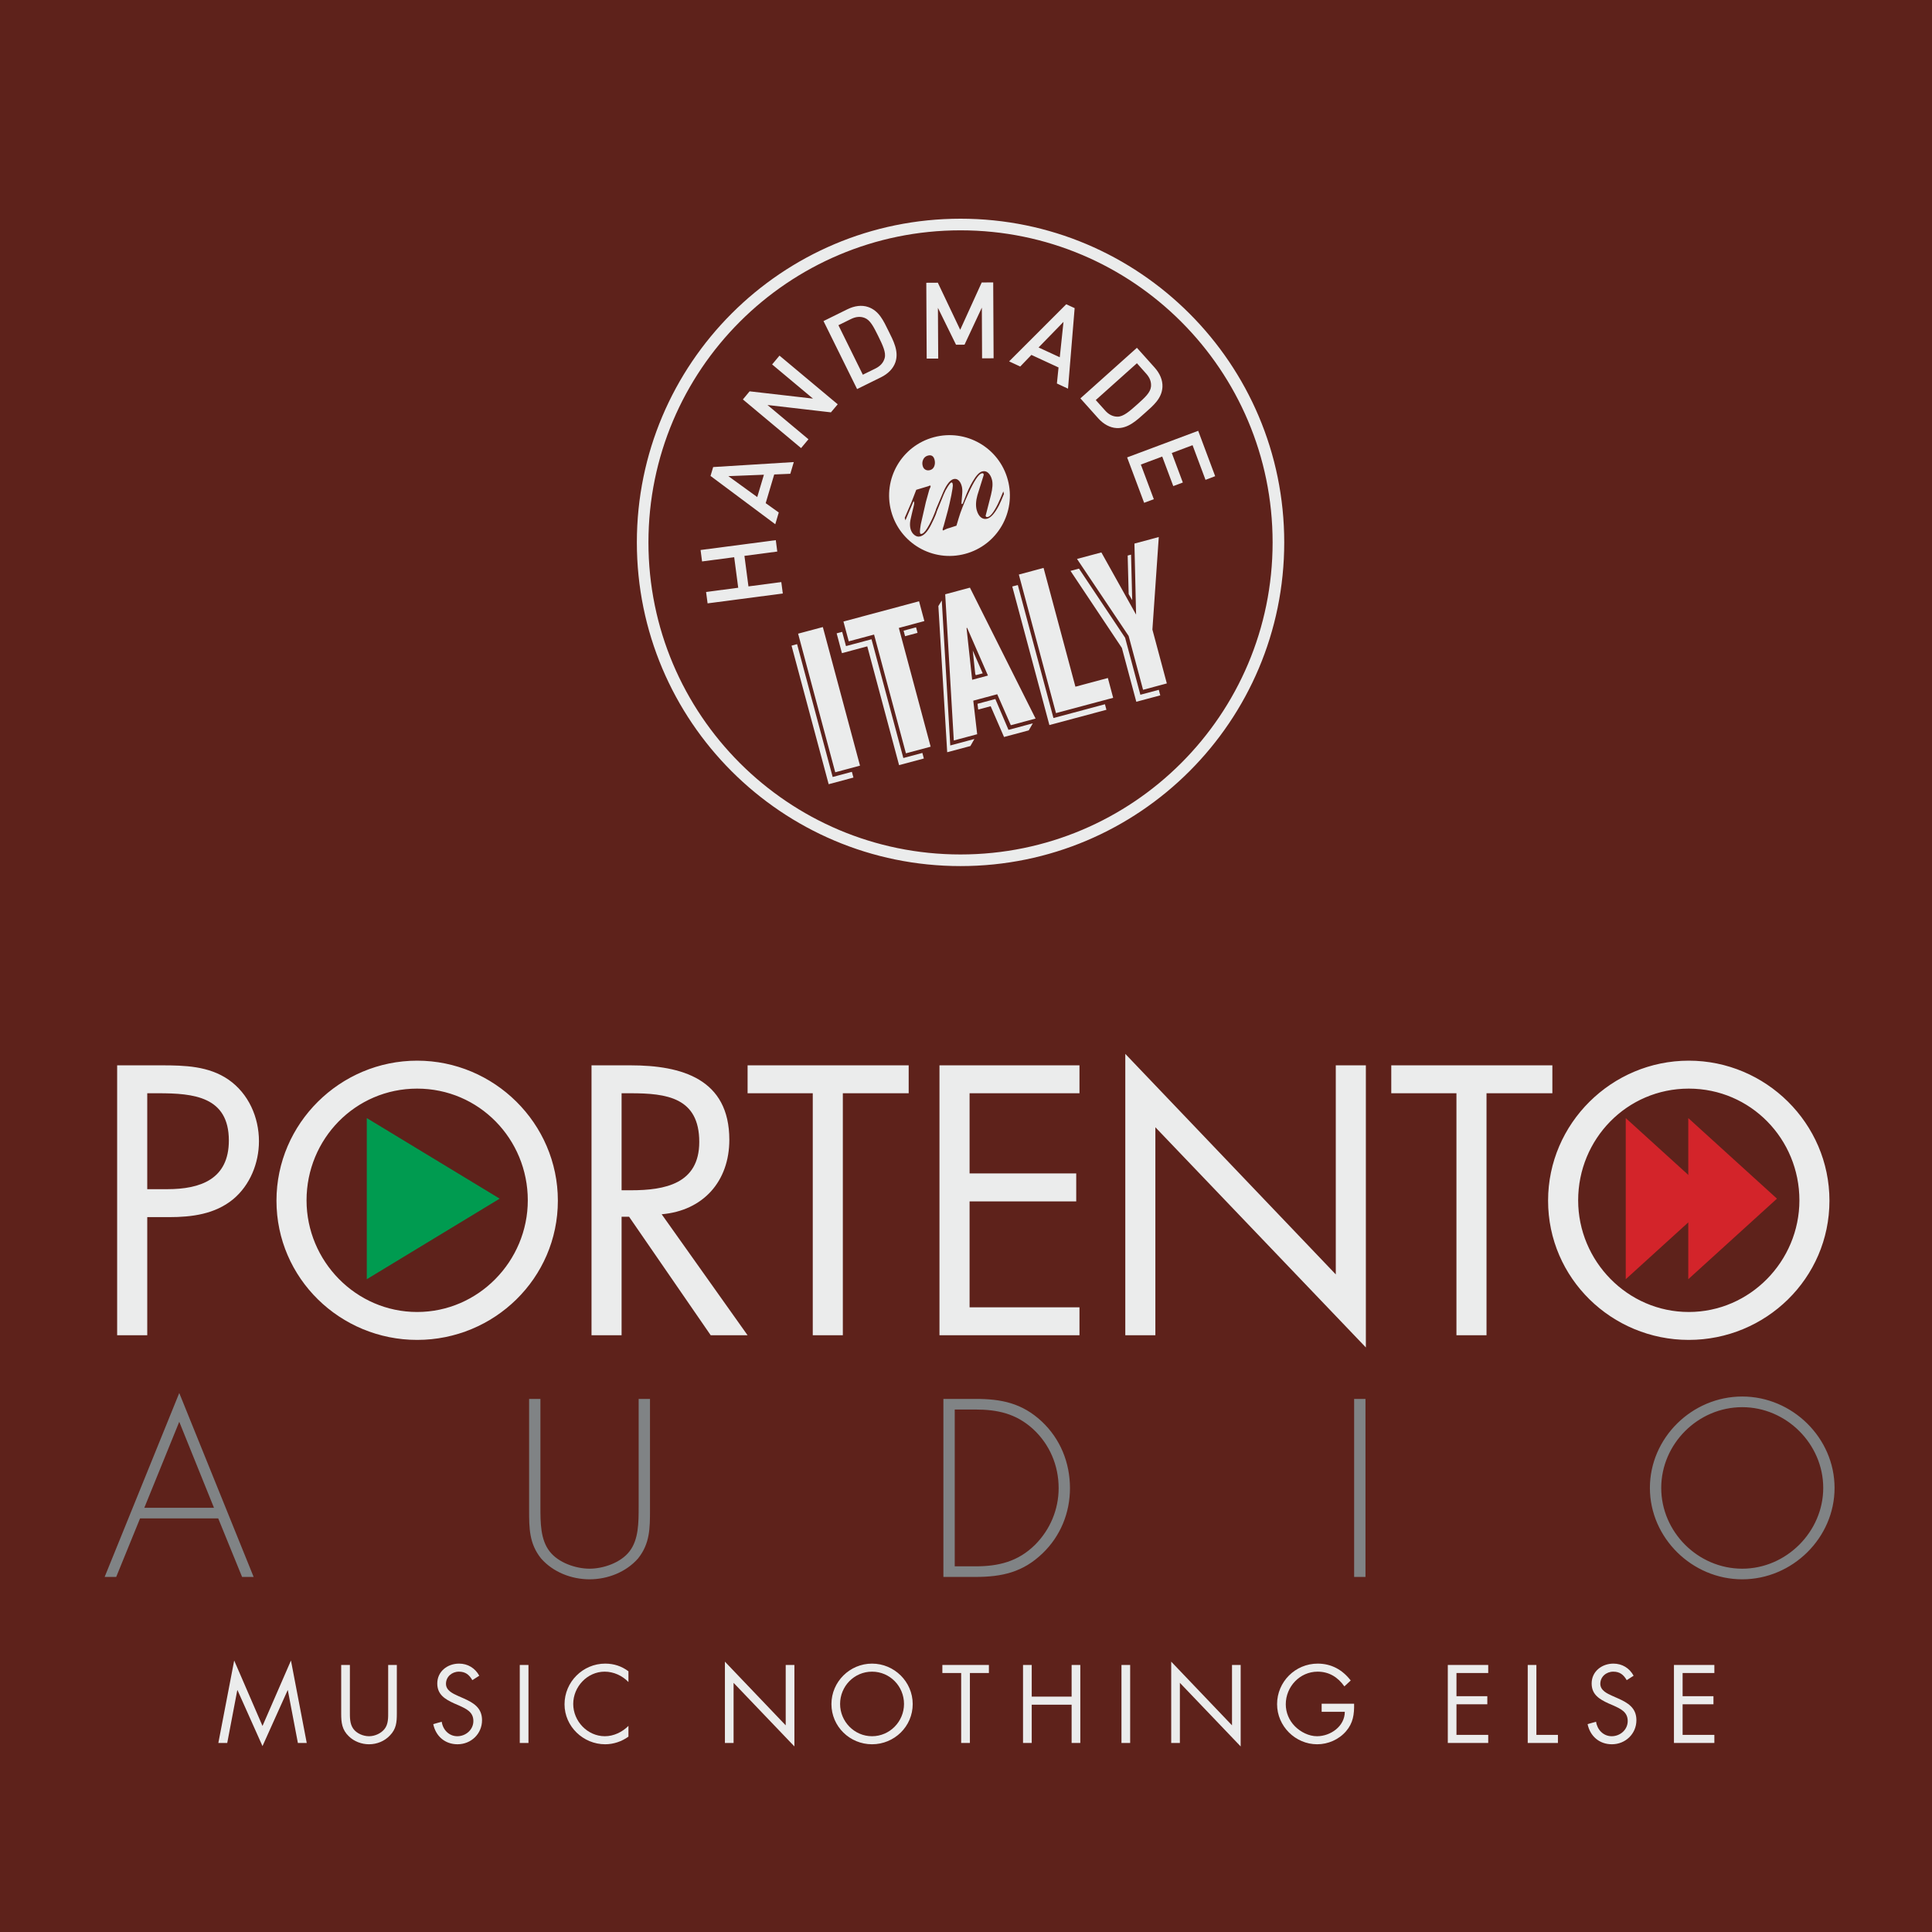
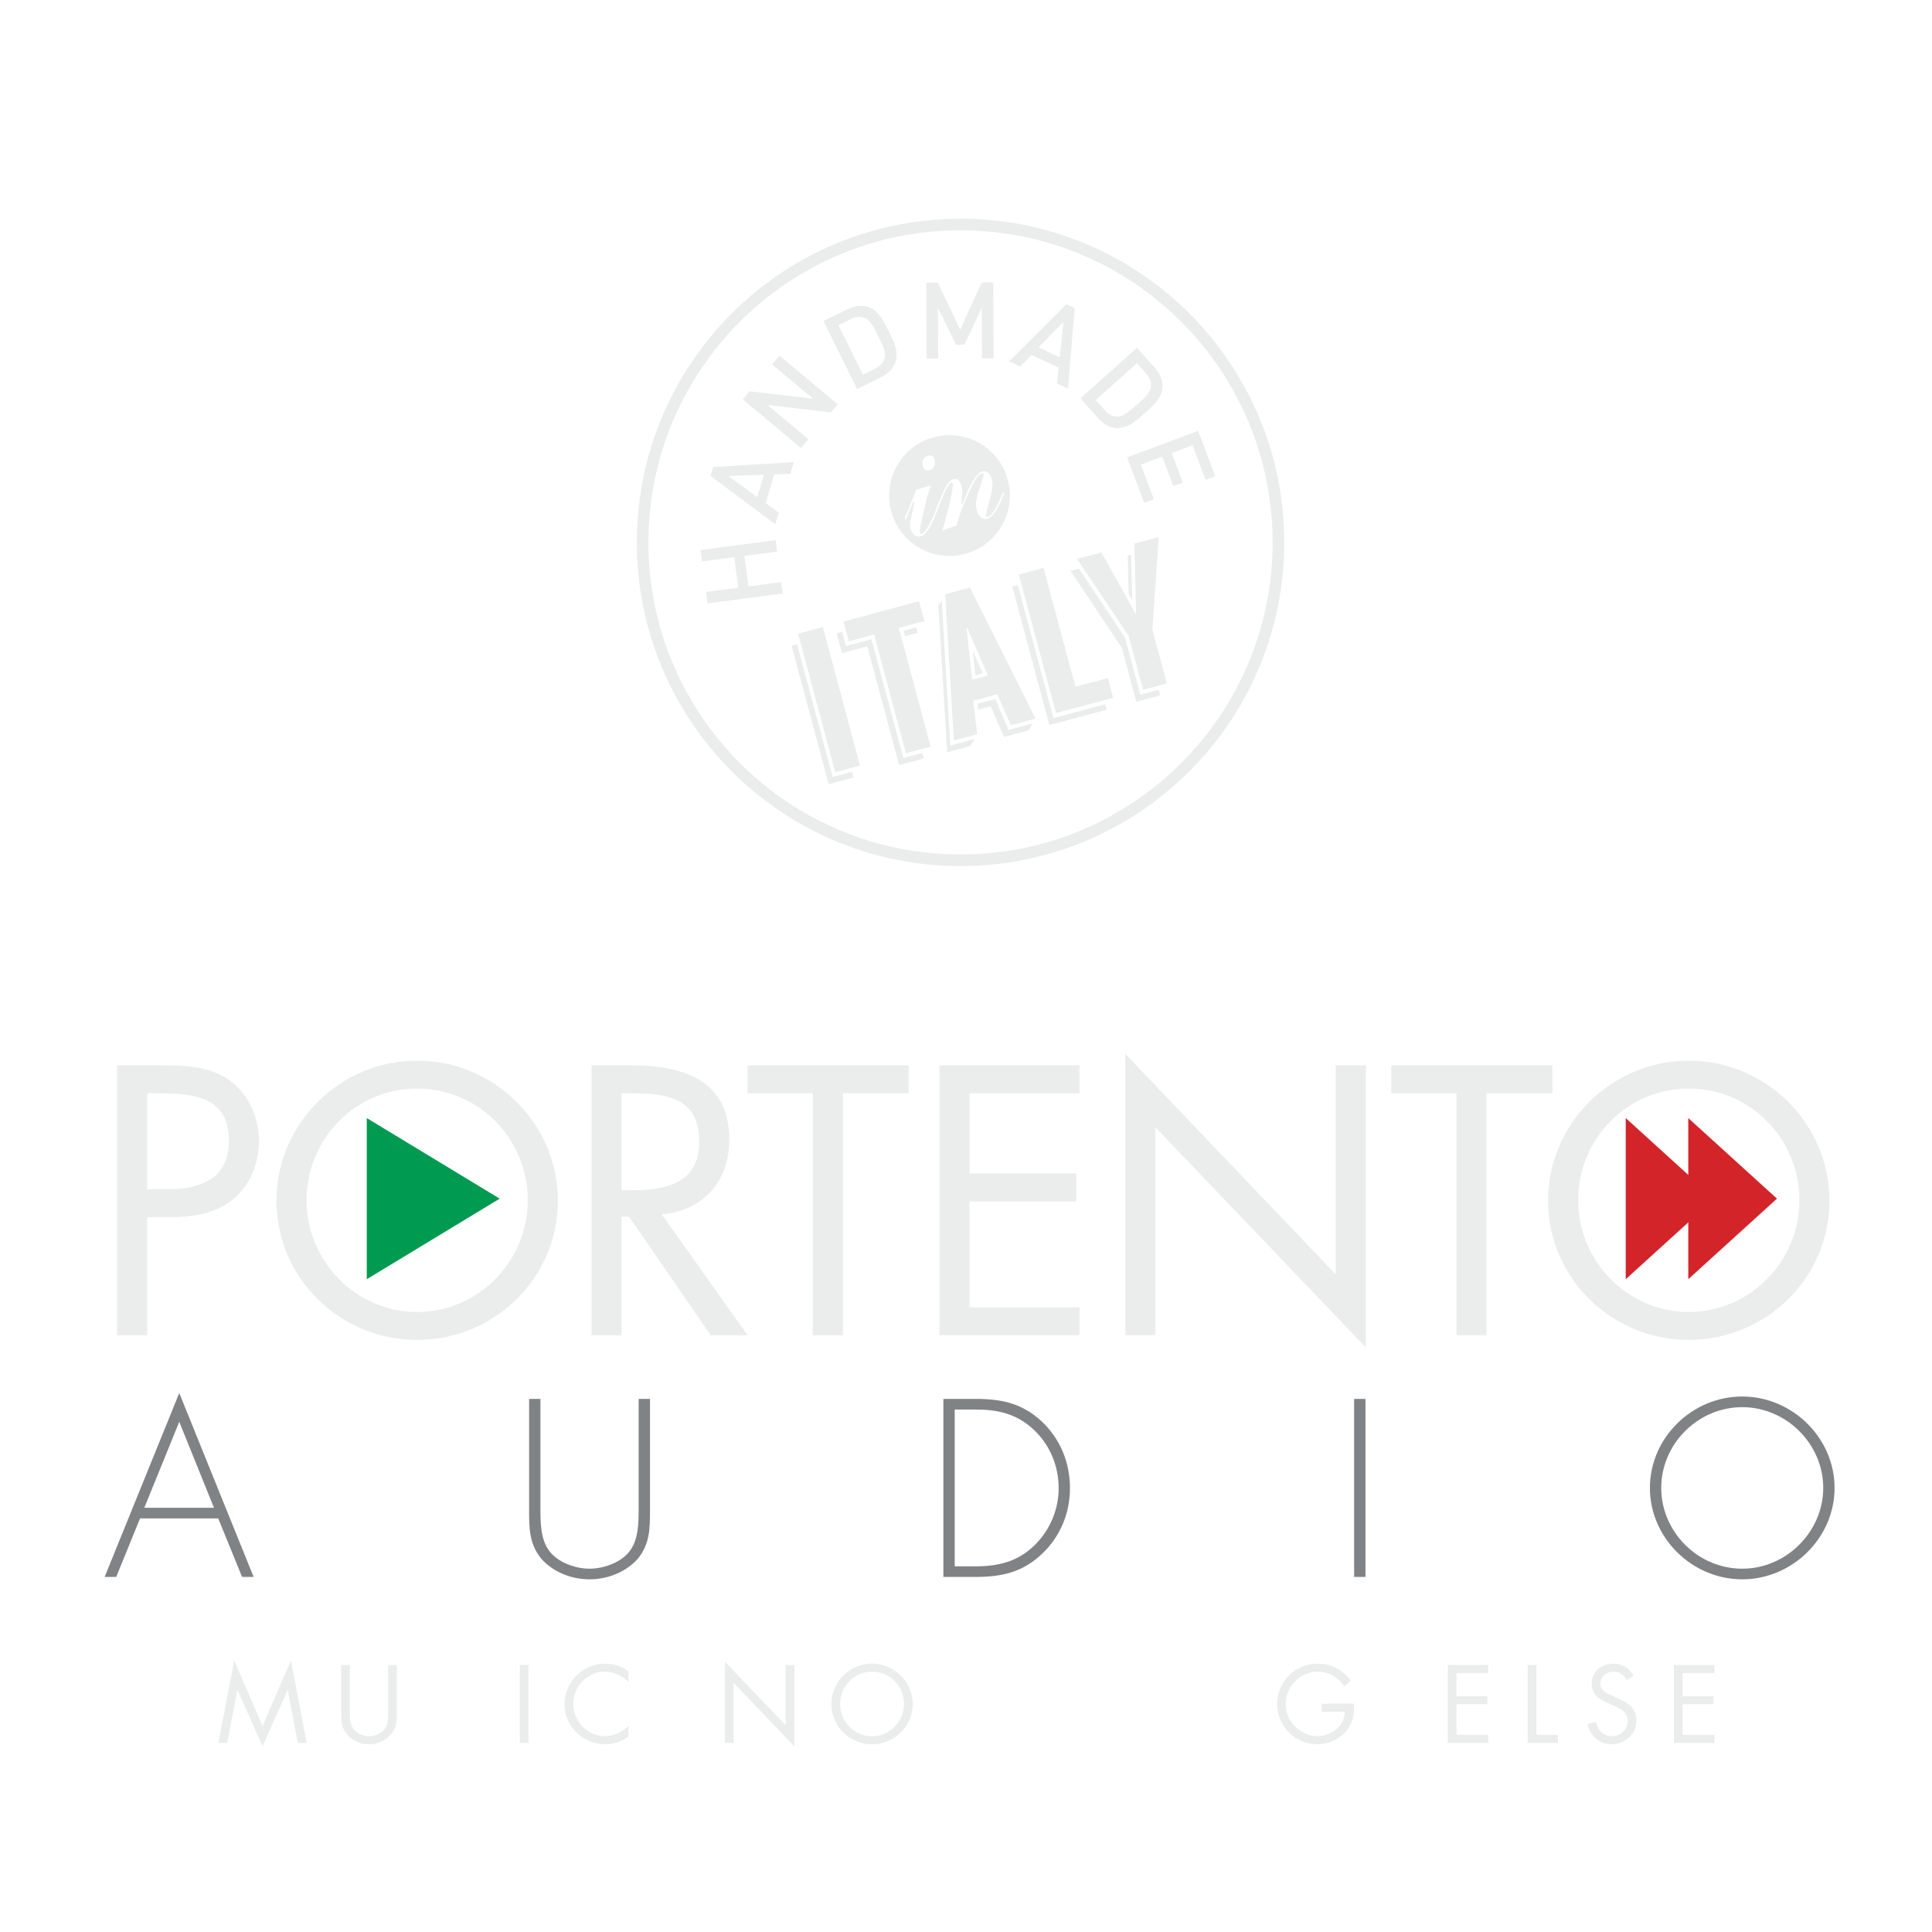
<svg xmlns="http://www.w3.org/2000/svg" xml:space="preserve" width="600px" height="600px" version="1.1" style="shape-rendering:geometricPrecision; text-rendering:geometricPrecision; image-rendering:optimizeQuality; fill-rule:evenodd; clip-rule:evenodd" viewBox="0 0 600 600">
  <defs>
    <style type="text/css">
   
    .fil6 {fill:none;fill-rule:nonzero}
    .fil0 {fill:#5E221B}
    .fil1 {fill:#EBECEC}
    .fil3 {fill:#009B50;fill-rule:nonzero}
    .fil5 {fill:#808385;fill-rule:nonzero}
    .fil4 {fill:#D3242A;fill-rule:nonzero}
    .fil2 {fill:#EBECEC;fill-rule:nonzero}
   
  </style>
  </defs>
  <g id="Слой_x0020_1">
    <g id="_2395244701200">
-       <polygon class="fil0" points="0,0 600,0 600,600 0,600 " />
      <g>
        <path class="fil1" d="M298.3 67.92c55.52,0 100.53,45.01 100.53,100.53 0,55.52 -45.01,100.52 -100.53,100.52 -55.52,0 -100.52,-45 -100.52,-100.52 0,-55.52 45,-100.53 100.52,-100.53zm0 3.61c53.53,0 96.92,43.39 96.92,96.92 0,53.52 -43.39,96.91 -96.92,96.91 -53.52,0 -96.92,-43.39 -96.92,-96.91 0,-53.53 43.4,-96.92 96.92,-96.92z" />
        <g>
          <path class="fil2" d="M259.39 239.84l7.69 -2.06 -11.54 -43.04 -7.68 2.05 11.53 43.05zm-11.85 -39.8l-1.72 0.47 11.53 43.03 7.69 -2.06 -0.48 -1.78 -5.97 1.6 -11.05 -41.26 0 0zm14.4 -7.02l1.65 6.15 7.86 -2.1 9.89 36.88 7.68 -2.06 -9.88 -36.88 7.93 -2.13 -1.65 -6.15 -23.48 6.29zm8.72 5.51l-7.93 2.12 -1.18 -4.42 -1.72 0.46 1.64 6.15 7.87 -2.11 9.88 36.89 7.69 -2.06 -0.46 -1.73 -5.91 1.58 -9.88 -36.88 0 0zm10.42 -0.95l3.87 -1.04 -0.46 -1.72 -3.87 1.04 0.46 1.72zm32.84 27.64l7.69 -2.06 -20.39 -40.66 -7.68 2.06 2.67 45.4 7.26 -1.94 -1.21 -10.42 7.44 -2 4.22 9.62 0 0zm-12.01 -14.11l-1.74 -16.07 0.18 -0.06 6.47 14.82 -4.91 1.31zm-6.8 20.4l-2.63 -45.02 -1.06 1.73 2.74 45.39 7.2 -1.92 1.25 -2.19 -7.49 2.01 -0.01 0zm18.08 -4.85l-4.08 -9.57 -5.54 1.48 0.22 1.79 3.87 -1.04 4.15 9.56 7.68 -2.06 1.26 -2.18 -7.56 2.02zm-10.32 -17.39l0.17 0.41 2.15 -0.57 -3.09 -7.08 0.77 7.24zm31.11 3.99l-9.89 -36.89 -7.68 2.06 11.53 43.03 17.76 -4.75 -1.64 -6.15 -10.08 2.7 0 0zm-17.89 -31.58l-1.72 0.46 11.53 43.03 17.71 -4.74 -0.46 -1.72 -15.99 4.28 -11.07 -41.31zm36.22 -12.87l0.51 22.06 -10.78 -19.31 -7.56 2.02 16.03 23.92 4.48 16.72 7.38 -1.98 -4.48 -16.72 1.98 -28.74 -7.56 2.03 0 0zm-1.05 3.44l-1.05 0.28 0.31 11.98 1.1 1.88 -0.36 -14.14zm-1.85 25.8l-14.32 -21.46 -2.64 0.7 15.96 23.93 4.48 16.72 7.44 -1.99 -0.46 -1.72 -5.72 1.53 -4.74 -17.71 0 0z" />
          <path class="fil2" d="M310.24 156.95c-1.27,2.44 -2.48,3.81 -3.65,4.13 -0.68,0.18 -1.29,0.06 -1.85,-0.33 -0.65,-0.47 -1.12,-1.26 -1.42,-2.35 -0.34,-1.31 -0.27,-2.85 0.23,-4.63 0.64,-2.05 1.29,-4.11 1.93,-6.18 0.02,-0.15 0.01,-0.27 -0.02,-0.37 -0.06,-0.22 -0.27,-0.3 -0.61,-0.21 -0.96,0.26 -2.34,2.35 -4.13,6.28 -1.42,3.1 -2.42,5.68 -3.02,7.73l-0.67 2.24 -2.17 0.7c-0.44,0.12 -0.8,0.24 -1.07,0.36 -0.26,0.12 -0.56,0.26 -0.89,0.43 -0.19,-0.06 -0.21,-0.31 -0.06,-0.76 0.16,-0.46 0.24,-0.71 0.25,-0.76l1.26 -4.63c0.36,-1.38 0.72,-2.97 1.09,-4.77 0.32,-1.7 0.48,-2.7 0.47,-3.01 -0.02,-0.31 -0.03,-0.51 -0.06,-0.61 -0.07,-0.25 -0.19,-0.38 -0.36,-0.38 -0.2,0 -0.57,0.42 -1.11,1.25 -0.54,0.83 -0.96,1.62 -1.26,2.37l-2.23 5.49 0.01 0.05c-0.12,0.35 -0.24,0.67 -0.34,0.94 -0.31,0.76 -0.74,1.72 -1.33,2.89 -0.57,1.17 -1.17,2.07 -1.76,2.69 -0.6,0.62 -1.19,0.98 -1.79,1.1 -0.56,0.14 -1.13,-0.01 -1.71,-0.46 -0.58,-0.46 -0.98,-1.08 -1.19,-1.87 -0.21,-0.76 -0.23,-1.64 -0.07,-2.62 0.03,-0.19 0.15,-0.77 0.39,-1.75l0.74 -3.11 0.08 -0.66c0.01,-0.08 -0.04,-0.2 -0.13,-0.37 -0.01,-0.02 -0.04,-0.07 -0.07,-0.14l-2.53 5.96 -0.22 -0.78 2.1 -4.86 1.48 -3.83 3.69 -1.11c0.05,-0.01 0.15,-0.05 0.31,-0.13 0.15,-0.08 0.29,-0.1 0.39,-0.05 0.14,0.06 0.09,0.33 -0.15,0.82 -0.13,0.26 -0.23,0.51 -0.28,0.75l-0.97 3.51 -1.59 6.96c-0.06,0.32 -0.13,0.78 -0.2,1.4 -0.07,0.62 -0.08,1.04 -0.02,1.27 0.06,0.19 0.13,0.28 0.23,0.28 0.57,0.07 1.24,-0.53 2.02,-1.81 0.42,-0.68 0.84,-1.45 1.25,-2.31 0.31,-0.63 0.65,-1.38 1,-2.28 0.12,-0.28 0.26,-0.66 0.43,-1.12l-0.02 -0.08 2.07 -4.89c0.47,-1.15 0.96,-2.1 1.48,-2.86 0.65,-0.95 1.29,-1.51 1.92,-1.68 0.61,-0.15 1.13,-0.03 1.58,0.39 0.45,0.41 0.78,1.02 0.99,1.81 0.17,0.63 0.22,1.41 0.14,2.36 -0.05,0.53 -0.09,1.07 -0.13,1.61l-0.06 0.87c0,0.15 -0.01,0.31 -0.03,0.46 0,0.17 0.04,0.26 0.11,0.27 0.13,-0.01 0.23,-0.09 0.32,-0.23 0.03,-0.06 0.09,-0.22 0.18,-0.47l0.35 -0.91c0.83,-2.2 1.67,-4.01 2.52,-5.43 1.07,-1.84 2.06,-2.88 2.94,-3.11 0.72,-0.19 1.35,-0.04 1.88,0.45 0.53,0.49 0.92,1.2 1.16,2.1 0.31,1.14 0.2,2.72 -0.3,4.73 -0.57,2.17 -1.12,4.34 -1.67,6.51 0.09,0.31 0.28,0.42 0.59,0.37 0.87,-0.11 1.94,-1.47 3.22,-4.05 0.42,-0.86 0.98,-2.16 1.69,-3.9l0.2 0.77c-0.62,1.57 -1.14,2.76 -1.55,3.56l0 0zm-23.53 -14.25c0.29,-0.62 0.78,-1.03 1.45,-1.21 1.07,-0.29 1.76,0.13 2.06,1.24 0.2,0.73 0.17,1.41 -0.07,2.05 -0.24,0.63 -0.68,1.04 -1.31,1.21 -0.55,0.15 -1.04,0.1 -1.46,-0.14 -0.41,-0.23 -0.69,-0.62 -0.83,-1.16 -0.19,-0.7 -0.14,-1.36 0.16,-1.99l0 0zm26.28 6.34c-2.68,-10 -12.96,-15.94 -22.97,-13.26 -10.01,2.68 -15.94,12.96 -13.26,22.97 2.68,10.01 12.96,15.95 22.97,13.26 10.01,-2.68 15.94,-12.96 13.26,-22.97z" />
          <path class="fil2" d="M240.93 167.75l-23.36 3.06 0.46 3.55 9.98 -1.31 1.25 9.48 -9.98 1.31 0.47 3.54 23.36 -3.06 -0.47 -3.55 -10.2 1.34 -1.25 -9.48 10.2 -1.34 -0.46 -3.54 0 0zm5.59 -24.25l-25.04 1.55 -0.82 2.76 20.11 15 1.08 -3.65 -4.06 -2.9 2.65 -8.91 5 -0.21 1.08 -3.64 0 0zm-9.28 3.93l-2.07 6.94 -8.97 -6.5 11.04 -0.44 0 0zm22.92 -21.87l-18.08 -15.12 -2.29 2.74 12.69 10.61 -19.68 -2.26 -2.09 2.52 18.07 15.11 2.29 -2.74 -12.72 -10.64 19.7 2.28 2.11 -2.5zm15.74 -22.85c-1.51,-3.05 -2.89,-6.21 -6.3,-7.37 -1.99,-0.68 -4.24,-0.37 -6.43,0.71l-7.42 3.66 10.43 21.12 7.42 -3.66c2.19,-1.08 3.8,-2.69 4.48,-4.68 1.15,-3.42 -0.67,-6.73 -2.18,-9.78l0 0zm-3.2 1.58c1.43,2.91 2.54,5.21 2.03,6.96 -0.4,1.43 -1.37,2.46 -2.88,3.21l-3.89 1.91 -7.58 -15.37 3.88 -1.91c1.51,-0.75 2.92,-0.89 4.29,-0.35 1.7,0.67 2.71,2.65 4.15,5.55l0 0zm35.87 6.98l-0.12 -23.56 -3.57 0.02 -6.68 14.69 -6.95 -14.62 -3.58 0.02 0.12 23.55 3.58 -0.01 -0.09 -15.75 5.62 11.45 2.64 -0.01 5.38 -11.51 0.07 15.75 3.58 -0.02 0 0zm23.11 9.43l2.06 -25.01 -2.61 -1.2 -17.74 17.74 3.45 1.6 3.47 -3.61 8.43 3.9 -0.51 4.98 3.45 1.6 0 0zm-2.56 -9.75l-6.58 -3.04 7.74 -7.95 -1.16 10.99zm26.48 17.28c2.54,-2.27 5.21,-4.44 5.41,-8.04 0.11,-2.1 -0.78,-4.19 -2.41,-6.02l-5.52 -6.16 -17.55 15.71 5.51 6.16c1.63,1.82 3.61,2.94 5.71,3.06 3.6,0.2 6.3,-2.44 8.85,-4.71zm-2.39 -2.66c-2.42,2.16 -4.33,3.84 -6.16,3.83 -1.48,-0.01 -2.74,-0.67 -3.86,-1.93l-2.89 -3.23 12.78 -11.43 2.88 3.23c1.13,1.26 1.64,2.58 1.49,4.05 -0.19,1.81 -1.83,3.32 -4.24,5.48l0 0zm2.11 30.58l3.01 -1.12 -4.03 -10.76 6.64 -2.48 3.43 9.17 2.97 -1.11 -3.43 -9.17 6.45 -2.42 4.02 10.76 3 -1.14 -5.27 -14.09 -22.07 8.26 5.28 14.1 0 0z" />
        </g>
      </g>
      <g id="_2740453307376">
        <g>
          <path class="fil2" d="M67.81 541.29l2.76 0 3.12 -16.38 0.07 0 7.76 17.36 7.81 -17.36 0.06 0 3.12 16.38 2.75 0 -4.9 -25.6 -8.84 20.32 -8.79 -20.32 -4.92 25.6zm40.85 -24.22l-2.7 0 0 15.16c0,2.77 0.26,4.98 2.38,7 1.64,1.61 3.99,2.47 6.26,2.47 2.44,0 4.85,-0.96 6.52,-2.77 1.93,-1.98 2.12,-4.07 2.12,-6.7l0 -15.16 -2.69 0 0 14.42c0,1.89 0.09,4.02 -1.2,5.55 -1.12,1.35 -3.01,2.16 -4.75,2.16 -1.77,0 -3.82,-0.84 -4.88,-2.31 -1.12,-1.55 -1.06,-3.6 -1.06,-5.4l0 -14.42 0 0z" />
-           <path class="fil2" d="M148.84 520.41c-1.29,-2.37 -3.57,-3.76 -6.27,-3.76 -3.59,0 -6.77,2.41 -6.77,6.17 0,3.47 2.44,4.91 5.27,6.2l1.48 0.64c2.24,1.03 4.46,1.99 4.46,4.82 0,2.73 -2.38,4.72 -4.98,4.72 -2.61,0 -4.5,-2.03 -4.85,-4.5l-2.63 0.74c0.77,3.76 3.66,6.26 7.54,6.26 4.21,0 7.61,-3.24 7.61,-7.48 0,-3.85 -2.66,-5.42 -5.8,-6.81l-1.62 -0.71c-1.63,-0.74 -3.78,-1.7 -3.78,-3.78 0,-2.21 1.87,-3.77 4.01,-3.77 2.06,0 3.21,0.97 4.18,2.64l2.15 -1.38 0 0z" />
          <path class="fil2" d="M164.12 517.07l-2.7 0 0 24.22 2.7 0 0 -24.22zm31.05 1.96c-2.15,-1.6 -4.53,-2.38 -7.22,-2.38 -6.94,0 -12.63,5.69 -12.63,12.63 0,6.87 5.78,12.42 12.63,12.42 2.56,0 5.13,-0.86 7.22,-2.37l0 -3.34c-1.93,1.93 -4.59,3.21 -7.32,3.21 -5.43,0 -9.83,-4.69 -9.83,-10.02 0,-5.34 4.37,-10.03 9.76,-10.03 2.8,0 5.46,1.23 7.39,3.22l0 -3.34 0 0zm29.96 22.26l2.69 0 0 -18.67 18.89 19.75 0 -25.3 -2.7 0 0 18.75 -18.88 -19.78 0 25.25zm45.69 -24.64c-6.9,0 -12.61,5.63 -12.61,12.57 0,6.96 5.71,12.48 12.61,12.48 6.91,0 12.63,-5.52 12.63,-12.48 0,-6.94 -5.72,-12.57 -12.63,-12.57zm0 2.5c5.56,0 9.93,4.54 9.93,10.03 0,5.46 -4.43,10.02 -9.93,10.02 -5.49,0 -9.92,-4.56 -9.92,-10.02 0,-5.49 4.37,-10.03 9.92,-10.03z" />
-           <path class="fil2" d="M301.21 519.57l5.9 0 0 -2.5 -14.45 0 0 2.5 5.84 0 0 21.72 2.71 0 0 -21.72 0 0zm19.2 7.33l0 -9.83 -2.7 0 0 24.22 2.7 0 0 -11.88 12.39 0 0 11.88 2.7 0 0 -24.22 -2.7 0 0 9.83 -12.39 0z" />
-           <path class="fil2" d="M350.98 517.07l-2.7 0 0 24.22 2.7 0 0 -24.22zm12.75 24.22l2.69 0 0 -18.67 18.88 19.75 0 -25.3 -2.69 0 0 18.75 -18.88 -19.78 0 25.25z" />
          <path class="fil2" d="M410.45 529.11l0 2.51 7.19 0c0,4.49 -4.43,7.58 -8.63,7.58 -2.55,0 -5.11,-1.32 -6.87,-3.09 -1.81,-1.83 -2.83,-4.26 -2.83,-6.83 0,-5.46 4.36,-10.13 9.89,-10.13 3.56,0 6.29,1.71 8.31,4.57l1.97 -1.83c-2.58,-3.34 -6.01,-5.24 -10.26,-5.24 -6.96,0 -12.61,5.65 -12.61,12.59 0,6.81 5.65,12.46 12.46,12.46 3.37,0 6.74,-1.47 8.96,-4.05 2.21,-2.56 2.56,-5.26 2.5,-8.54l-10.08 0 0 0z" />
          <polygon class="fil2" points="449.63,541.29 462.18,541.29 462.18,538.78 452.32,538.78 452.32,529.28 461.9,529.28 461.9,526.77 452.32,526.77 452.32,519.57 462.18,519.57 462.18,517.07 449.63,517.07 " />
          <path class="fil2" d="M477.14 517.07l-2.69 0 0 24.22 9.38 0 0 -2.51 -6.69 0 0 -21.71 0 0zm30.19 3.34c-1.28,-2.37 -3.56,-3.76 -6.26,-3.76 -3.59,0 -6.77,2.41 -6.77,6.17 0,3.47 2.44,4.91 5.26,6.2l1.49 0.64c2.24,1.03 4.45,1.99 4.45,4.82 0,2.73 -2.37,4.72 -4.97,4.72 -2.61,0 -4.5,-2.03 -4.86,-4.5l-2.63 0.74c0.78,3.76 3.66,6.26 7.55,6.26 4.2,0 7.61,-3.24 7.61,-7.48 0,-3.85 -2.67,-5.42 -5.81,-6.81l-1.61 -0.71c-1.64,-0.74 -3.79,-1.7 -3.79,-3.78 0,-2.21 1.87,-3.77 4.02,-3.77 2.06,0 3.21,0.97 4.18,2.64l2.14 -1.38z" />
          <polygon class="fil2" points="519.86,541.29 532.41,541.29 532.41,538.78 522.55,538.78 522.55,529.28 532.13,529.28 532.13,526.77 522.55,526.77 522.55,519.57 532.41,519.57 532.41,517.07 519.86,517.07 " />
          <polygon class="fil3" points="155.18,372.25 113.91,347.23 113.91,397.27 " />
          <polygon class="fil4" points="551.85,372.25 524.31,347.23 524.31,397.27 " />
          <polygon class="fil4" points="532.43,372.25 504.89,347.23 504.89,397.27 " />
          <path class="fil2" d="M45.73 377.99l6.78 0c7,0 14.23,-0.89 19.9,-5.56 5.22,-4.34 8.01,-11.23 8.01,-18.01 0,-7.45 -3.23,-14.79 -9.45,-19.12 -6.12,-4.23 -13.57,-4.45 -20.8,-4.45l-13.79 0 0 83.83 9.35 0 0 -36.69 0 0zm303.74 -50.7l0 0 0 87.39 9.34 0 0 -64.6 65.37 68.38 0 -87.61 -9.34 0 0 64.93 -65.37 -68.49 0 0zm-303.74 12.23l3.44 0c10.9,0 21.9,1 21.9,14.68 0,12 -8.78,15.11 -19.12,15.11l-6.22 0 0 -29.79 0 0zm83.82 -10.12c-23.9,0 -43.69,19.46 -43.69,43.48 0,24.12 19.79,43.24 43.69,43.24 23.91,0 43.7,-19.12 43.7,-43.24 0,-24.02 -19.79,-43.48 -43.7,-43.48zm0 8.68c19.24,0 34.36,15.67 34.36,34.69 0,18.89 -15.35,34.68 -34.36,34.68 -19.01,0 -34.35,-15.79 -34.35,-34.68 0,-19.02 15.12,-34.69 34.35,-34.69zm63.49 1.44l2.78 0c11.22,0 21.34,1.33 21.34,15.12 0,13.01 -10.67,15.01 -21.23,15.01l-2.89 0 0 -30.13 0 0zm0 38.36l2.33 0 25.35 36.8 11.45 0 -26.68 -37.58c12.9,-1.11 21.01,-10.23 21.01,-23.13 0,-18.9 -14.78,-23.12 -30.68,-23.12l-12.12 0 0 83.83 9.34 0 0 -36.8zm68.71 -38.36l20.45 0 0 -8.67 -50.03 0 0 8.67 20.24 0 0 75.16 9.34 0 0 -75.16zm30.01 75.16l43.48 0 0 -8.68 -34.13 0 0 -32.9 33.12 0 0 -8.68 -33.12 0 0 -24.9 34.13 0 0 -8.67 -43.48 0 0 83.83zm169.89 -75.16l20.45 0 0 -8.67 -50.03 0 0 8.67 20.24 0 0 75.16 9.34 0 0 -75.16zm62.81 -10.12c-23.9,0 -43.69,19.46 -43.69,43.48 0,24.12 19.79,43.24 43.69,43.24 23.91,0 43.69,-19.12 43.69,-43.24 0,-24.02 -19.78,-43.48 -43.69,-43.48zm0 8.68c19.24,0 34.36,15.67 34.36,34.69 0,18.89 -15.35,34.68 -34.36,34.68 -19.01,0 -34.35,-15.79 -34.35,-34.68 0,-19.02 15.12,-34.69 34.35,-34.69z" />
          <path class="fil5" d="M67.77 471.55l7.41 18.18 3.59 0 -23.1 -57.12 -23.17 57.12 3.59 0 7.41 -18.18 24.27 0zm-1.32 -3.3l-21.63 0 10.85 -26.7 10.78 26.7 0 0zm131.89 -0.37c0,4.99 0,10.26 -2.86,13.93 -2.71,3.52 -8.13,5.36 -12.39,5.36 -4.25,0 -9.68,-1.84 -12.39,-5.36 -2.87,-3.67 -2.87,-8.94 -2.87,-13.93l0 -33.44 -3.51 0 0 34.47c0,5.64 0,10.48 3.74,15.11 3.73,4.25 9.46,6.45 15.03,6.45 5.57,0 11.3,-2.2 15.04,-6.45 3.73,-4.63 3.73,-9.47 3.73,-15.11l0 -34.47 -3.52 0 0 33.44 0 0zm94.64 21.85l9.97 0c8.22,0 14.75,-1.46 20.83,-7.33 5.58,-5.35 8.51,-12.61 8.51,-20.24 0,-7.92 -3.01,-15.33 -8.8,-20.75 -6.09,-5.65 -12.47,-6.97 -20.54,-6.97l-9.97 0 0 55.29zm3.52 -3.29l0 -48.7 6.38 0c6.89,0 12.61,1.24 17.89,6.01 5.21,4.77 8,11.37 8,18.41 0,6.6 -2.64,12.91 -7.34,17.6 -5.27,5.21 -11.29,6.68 -18.55,6.68l-6.38 0 0 0zm127.56 -52l-3.52 0 0 55.29 3.52 0 0 -55.29zm117.01 -0.74c-15.62,0 -28.68,12.84 -28.68,28.39 0,15.54 13.13,28.38 28.68,28.38 15.54,0 28.67,-12.84 28.67,-28.38 0,-15.55 -13.13,-28.39 -28.67,-28.39zm0 3.31c13.71,0 25.15,11.44 25.15,25.08 0,13.56 -11.44,25.08 -25.15,25.08 -13.79,0 -25.16,-11.45 -25.16,-25.08 0,-13.64 11.37,-25.08 25.16,-25.08z" />
        </g>
        <polygon class="fil6" points="14.74,291.64 587.5,291.64 587.5,578.02 14.74,578.02 " />
      </g>
    </g>
  </g>
  <g id="Слой_x0020_1_0">
 </g>
</svg>